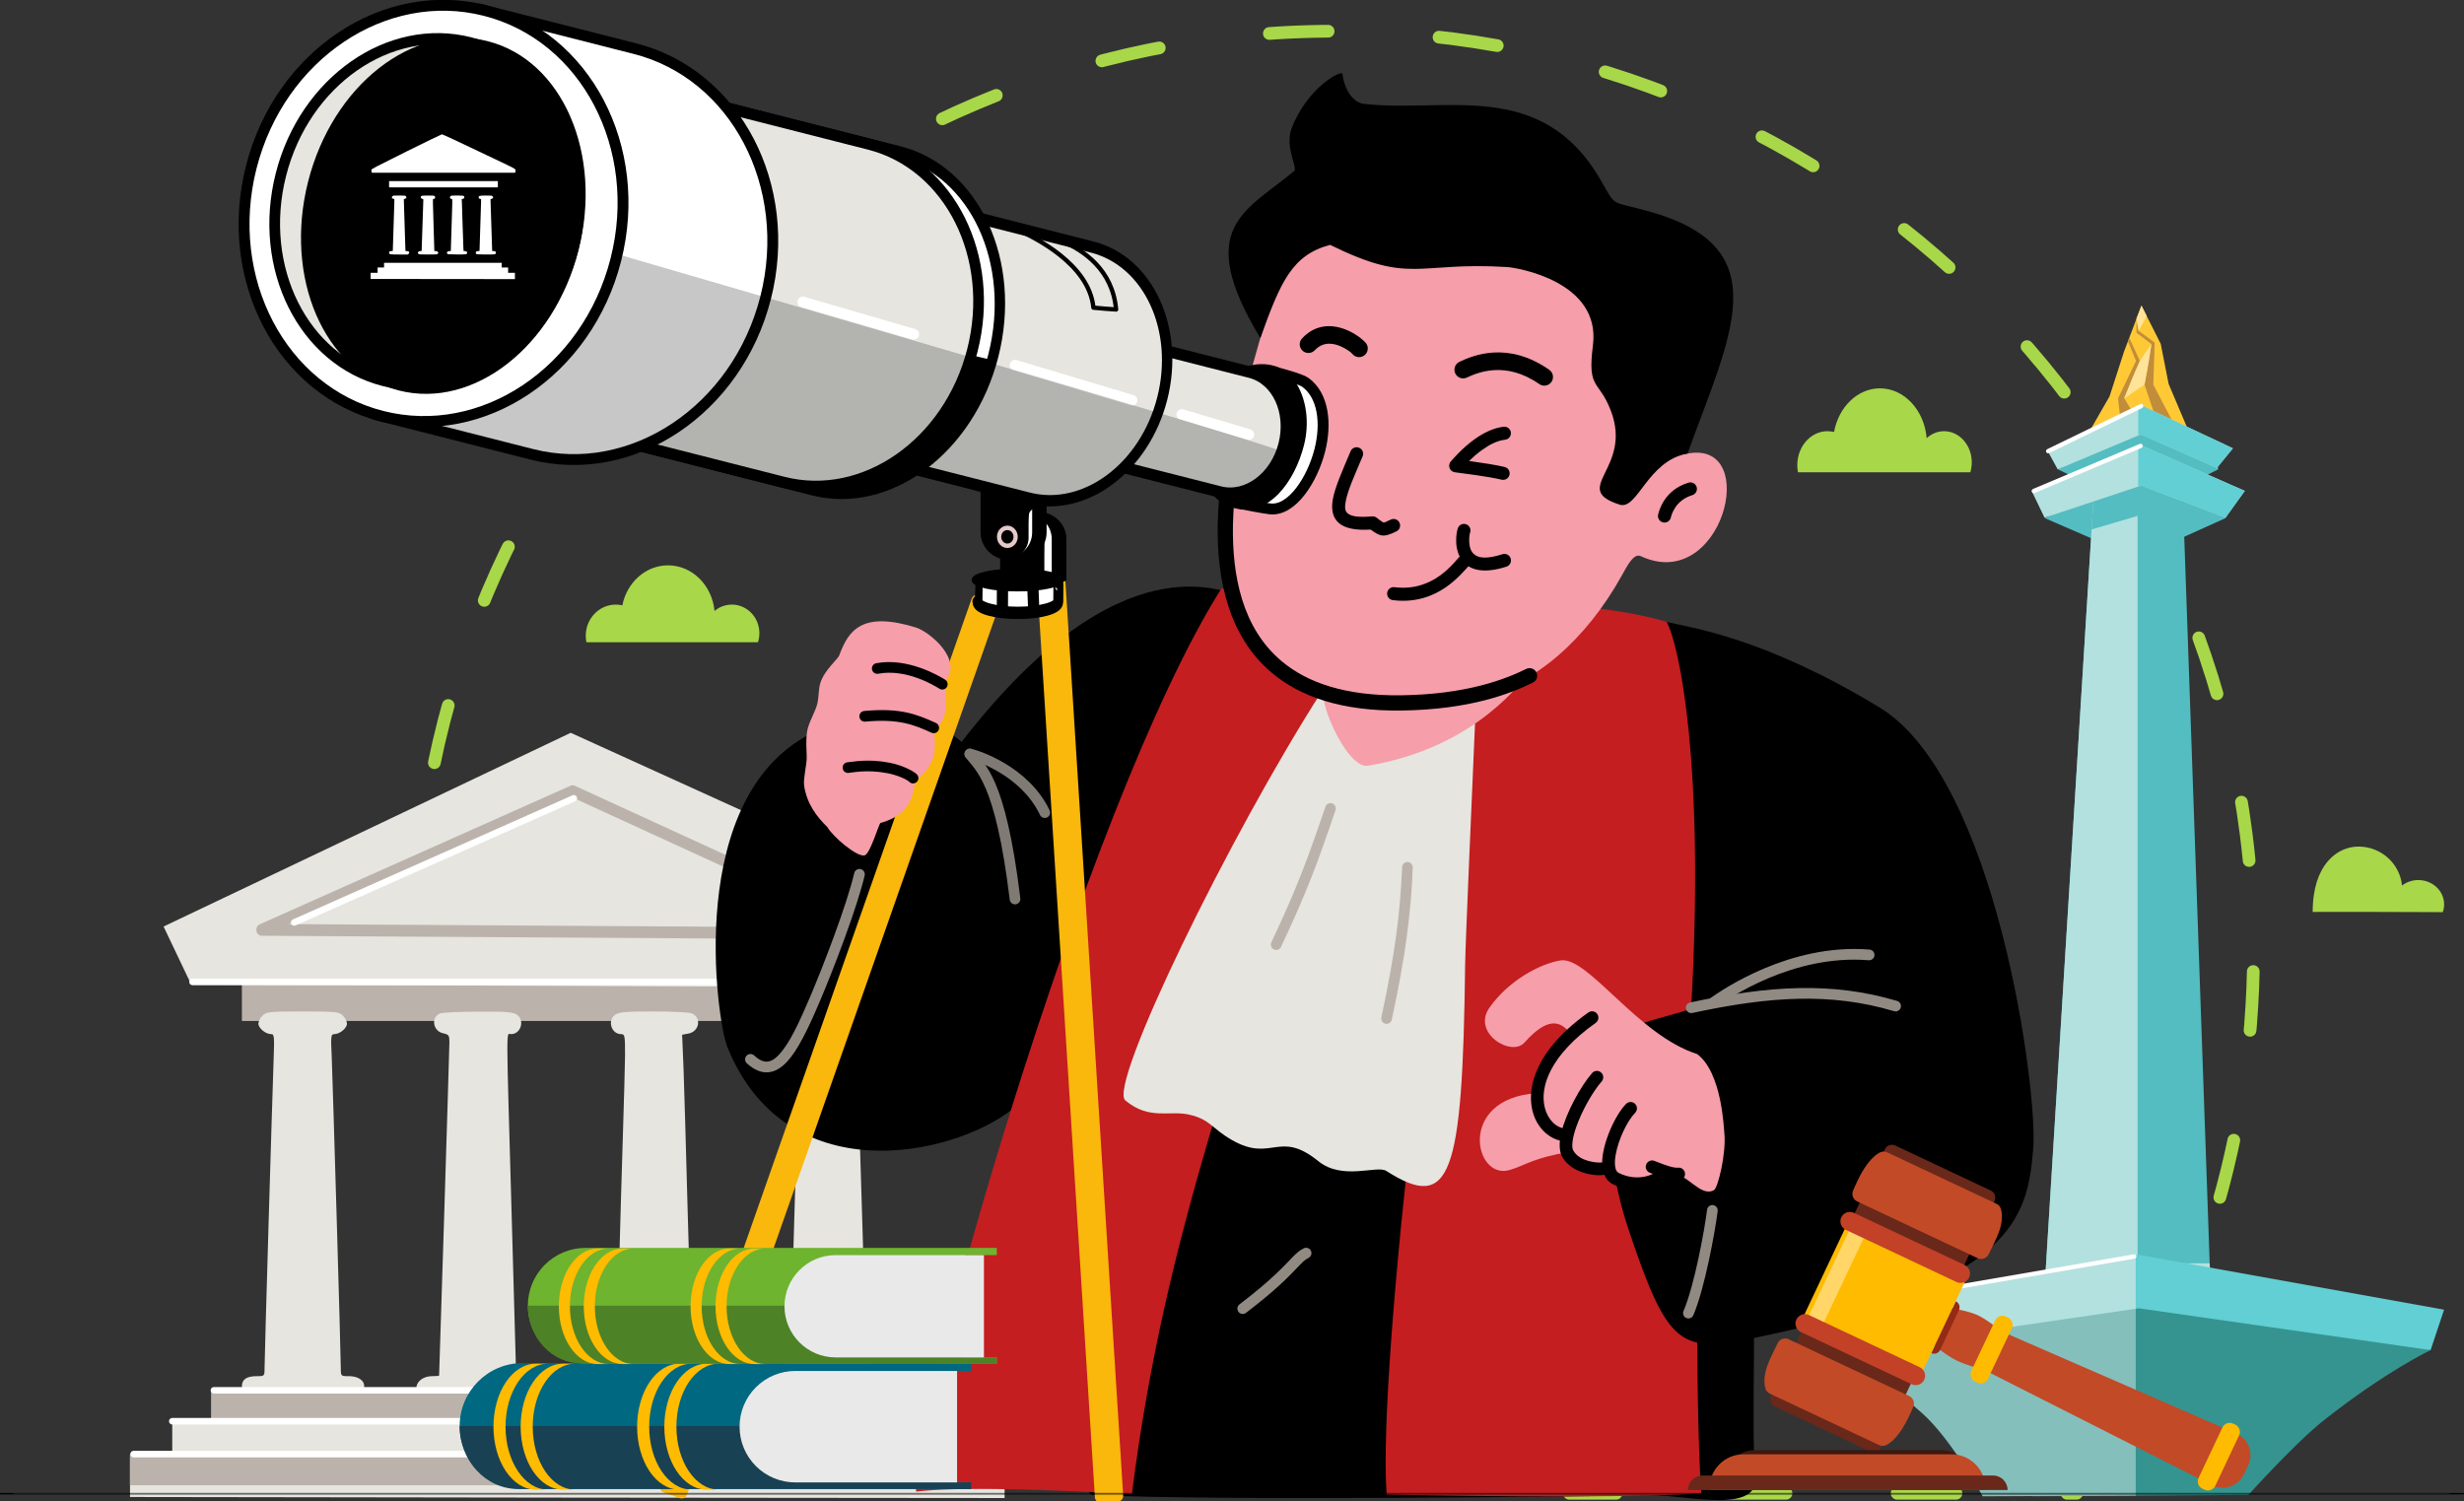
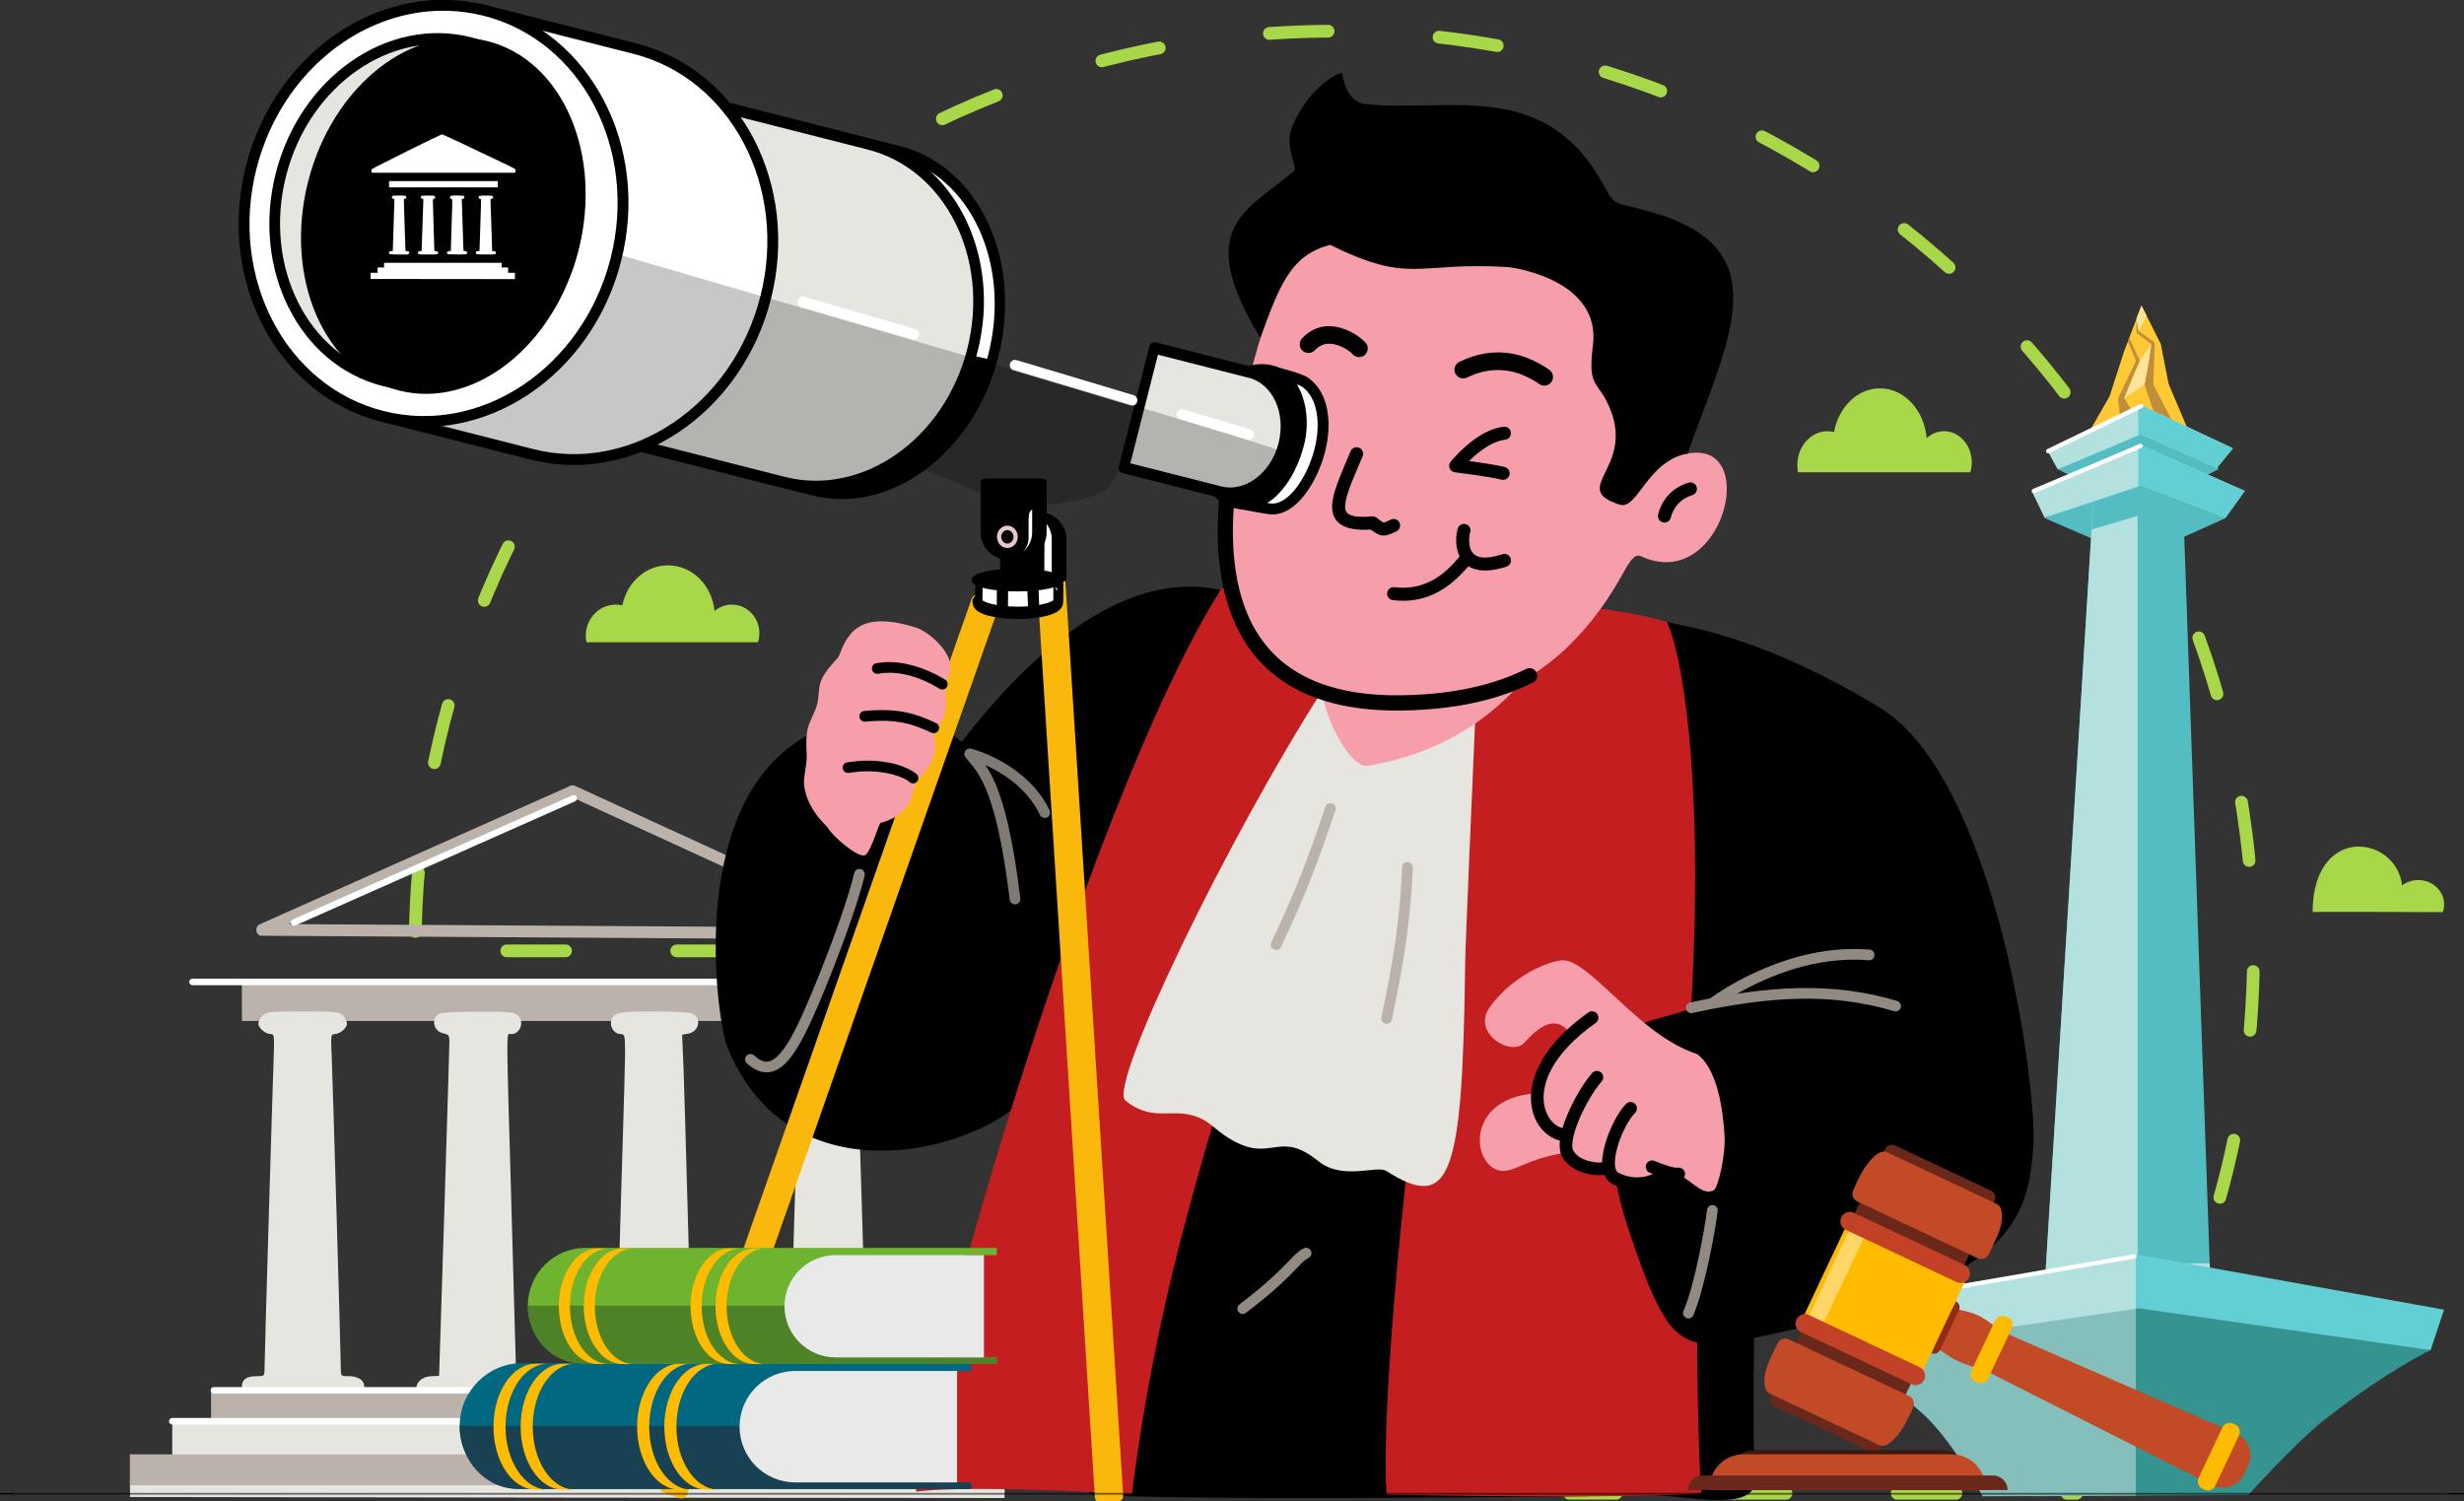
<svg xmlns="http://www.w3.org/2000/svg" width="100%" height="100%" viewBox="0 0 1372 836" version="1.1" xml:space="preserve" style="fill-rule:evenodd;clip-rule:evenodd;stroke-linecap:round;stroke-linejoin:round;stroke-miterlimit:0.203;">
  <rect x="0" y="0" width="1372" height="836" fill="#333333" stroke="none" />
  <g transform="matrix(1,0,0,1,-232.029,-899.007)">
    <g transform="matrix(1.575,0,0,1.357,0,214.556)">
      <g transform="matrix(-1.141,1.62263e-16,-1.39786e-16,-1.325,1754.38,2401.52)">
        <path d="M922.2,969.332L995.035,1137.32L1279.85,1137.32C1279.85,1294.62 1152.33,1422.14 995.035,1422.14C837.842,1422.14 710.221,1294.52 710.221,1137.32C710.221,1075.63 730.134,1017.13 765.039,969.332L922.2,969.332Z" style="fill:none;stroke:rgb(168,215,73);stroke-width:3.94px;stroke-dasharray:18.23,34.43,0,0,0,0;" />
      </g>
    </g>
    <g transform="matrix(1.575,0,0,1.357,0,214.556)">
      <g transform="matrix(0.512,0,0,0.594,1045.86,661.802)">
        <g transform="matrix(1.167,0,0,1,50.753,-15.668)">
          <path d="M-282.094,77.258L-337.468,108.588L-303.966,125.529L-282.531,135.991L-230.446,108.563L-234.654,94.265L-282.094,77.258Z" style="fill:rgb(84,189,193);" />
        </g>
        <g transform="matrix(1.036,0,0,1,15.549,-49.417)">
          <path d="M-282.094,77.258L-337.468,108.588L-303.966,125.529L-282.531,135.991L-230.446,108.563L-234.654,94.265L-282.094,77.258Z" style="fill:rgb(84,189,193);" />
        </g>
        <g transform="matrix(1.167,0,0,1.408,50.753,-276.229)">
          <path d="M-255.986,246.384L-239.408,638.566L-337.468,638.566L-308.151,246.384L-255.986,246.384Z" style="fill:rgb(84,189,193);" />
        </g>
        <g transform="matrix(1.167,0,0,1.408,50.753,-276.229)">
          <path d="M-239.863,627.814L-239.408,638.566L-337.468,638.566L-308.151,246.384L-282.531,246.384L-282.531,627.814L-239.863,627.814Z" style="fill:rgb(179,225,223);" />
        </g>
        <g transform="matrix(1,0,0,1.023,-2.27374e-13,-17.937)">
          <path d="M-76.645,670.205C-76.645,670.205 -107.324,684.336 -150.408,717.631C-170.285,732.992 -202.418,767.962 -202.418,767.962L-351.29,768.913C-351.29,768.913 -381.773,735.446 -401.987,717.942C-436.748,687.843 -483.827,671.348 -483.827,671.348L-282.531,623.427L-76.645,670.205Z" style="fill:rgb(53,148,144);" />
        </g>
        <g transform="matrix(1,0,0,1.023,-2.27374e-13,-17.937)">
          <path d="M-280.236,768.459L-385.918,768.913C-385.918,768.913 -407.506,730.311 -427.72,712.807C-462.481,682.708 -483.827,671.348 -483.827,671.348L-282.531,623.427L-280.236,638.566L-280.236,768.459Z" style="fill:rgb(132,191,188);" />
        </g>
        <g transform="matrix(1,0,0,1.023,-2.27374e-13,-17.937)">
          <path d="M-67.318,642.893L-76.645,670.205L-278.077,641.965L-483.827,671.348L-497.744,642.893L-278.436,605.783L-67.318,642.893Z" style="fill:rgb(97,207,211);" />
        </g>
        <g transform="matrix(1,0,0,1.023,-2.27374e-13,-17.937)">
          <path d="M-280.236,642.273L-483.827,671.348L-497.744,642.893L-280.236,606.088L-280.236,642.273Z" style="fill:rgb(179,225,223);" />
        </g>
        <g transform="matrix(1.241,0,0,1.241,-2075.05,-1378.67)">
          <path d="M1445.23,1595.63C1445.89,1595.51 1446.52,1595.95 1446.63,1596.61C1446.74,1597.27 1446.3,1597.9 1445.64,1598.01L1275.11,1627.39C1274.45,1627.5 1273.82,1627.06 1273.71,1626.4C1273.6,1625.74 1274.04,1625.12 1274.7,1625L1445.23,1595.63Z" style="fill:white;" />
        </g>
        <g transform="matrix(1.167,0,0,1,50.753,-15.668)">
          <path d="M-255.931,83.435L-254.91,118.46L-282.531,107.05L-309.747,116.419L-308.013,83.435L-255.931,83.435Z" style="fill:rgb(84,189,193);" />
        </g>
        <g transform="matrix(1.167,0,0,1,54.07,-14.988)">
          <path d="M-283.08,-38.893L-271.68,-12.509L-267.012,15.184L-254.91,48.551L-315.84,52.016L-301.96,23.813L-293.335,-7.35L-287.155,-26.318L-283.08,-38.893Z" style="fill:rgb(255,201,53);" />
        </g>
        <g transform="matrix(1.167,0,0,1,50.753,-15.668)">
          <path d="M-287.458,-15.978L-281.164,0L-290.414,25.739L-283.044,40.197L-292.544,41.949L-294.108,25.866L-283.458,0L-288.228,-13.615L-287.458,-15.978Z" style="fill:rgb(193,141,58);" />
        </g>
        <g transform="matrix(1.167,0,0,1,57.399,-33.027)">
          <path d="M-288.816,-11.959L-287.642,-3.437L-278.104,4.667L-278.916,33.723L-265.535,63.624L-275.035,65.376L-284.125,33.668L-280.046,5.707L-288.902,-2.129L-288.816,-11.959Z" style="fill:rgb(193,141,58);" />
        </g>
        <g transform="matrix(1.167,0,0,1,50.753,-15.668)">
          <g transform="matrix(0.293,0,0,0.856,-199.381,-460.54)">
            <path d="M-67.318,642.893L-106.111,664.493L-276.184,638.566L-471.676,664.522L-497.744,642.893L-278.436,605.783L-67.318,642.893Z" style="fill:rgb(179,225,223);" />
          </g>
          <g transform="matrix(0.293,0,0,0.856,-199.381,-460.54)">
            <path d="M-282.531,606.476L-278.436,605.783L-67.318,642.893L-106.111,664.493L-276.184,638.566L-282.531,639.409L-282.531,606.476Z" style="fill:rgb(97,207,211);" />
          </g>
        </g>
        <g transform="matrix(0.972,0,0,0.732,-4.249,-27.925)">
          <g transform="matrix(1.277,0,0,1.695,-1988.37,-2621.65)">
            <path d="M1336.94,1602.78C1337.56,1602.52 1338.27,1602.81 1338.53,1603.42C1338.79,1604.04 1338.5,1604.75 1337.88,1605.01L1278.52,1630.09C1277.91,1630.35 1277.2,1630.07 1276.94,1629.45C1276.68,1628.83 1276.96,1628.12 1277.58,1627.86L1336.94,1602.78Z" style="fill:white;" />
          </g>
          <g transform="matrix(0.293,0,0,0.856,-199.381,-460.54)">
            <path d="M-52.994,653.897L-91.787,675.497L-276.184,638.566L-477.82,677.094L-503.888,655.464L-278.436,605.783L-52.994,653.897Z" style="fill:rgb(179,225,223);" />
          </g>
          <g transform="matrix(0.293,0,0,0.856,-199.381,-460.54)">
            <path d="M-282.531,606.476L-278.436,605.783L-52.994,653.897L-91.787,675.497L-276.184,638.566L-282.531,639.409L-282.531,606.476Z" style="fill:rgb(97,207,211);" />
          </g>
        </g>
        <g transform="matrix(1.241,0,0,1.241,-1926.75,-1974.92)">
          <path d="M1329.22,1602.81C1329.82,1602.51 1330.55,1602.77 1330.84,1603.37C1331.13,1603.97 1330.88,1604.69 1330.28,1604.99L1278.58,1630.07C1277.98,1630.36 1277.25,1630.11 1276.96,1629.51C1276.67,1628.9 1276.92,1628.18 1277.52,1627.89L1329.22,1602.81Z" style="fill:white;" />
        </g>
        <g transform="matrix(1.167,0,0,1,50.753,-15.668)">
          <path d="M-290.414,25.739C-290.914,26.802 -289.404,24.879 -278.428,16.309C-275.952,2.162 -274.64,-9.097 -274.349,-11.652C-276.162,-8.375 -280.9,-0.674 -281.164,0C-285.692,11.574 -286.055,13.135 -290.414,25.739Z" style="fill:rgb(255,227,152);" />
        </g>
        <g transform="matrix(1.167,0,0,1,50.753,-15.668)">
          <path d="M-281.945,-20.796L-277.101,-30.956L-280.236,-38.212L-283.205,-29.318L-281.945,-20.796Z" style="fill:rgb(255,227,152);" />
        </g>
      </g>
    </g>
    <g transform="matrix(1.575,0,0,1.357,0,214.556)">
      <g transform="matrix(1.171,0,0,1.171,12.937,-192.592)">
        <g>
          <g transform="matrix(0.622,0,0,0.722,97.759,766.561)">
            <g transform="matrix(1,0,0,1,-0.25,28.189)">
              <rect x="145" y="210" width="320" height="20" style="fill:rgb(187,179,171);" />
            </g>
            <g transform="matrix(1.128,0,0,1.409,-39.613,-47.676)">
-               <path d="M304.923,117.813L129.73,184.546L141.626,204.518L305,205L469.338,205.623L481.473,182.036L304.923,117.813Z" style="fill:rgb(230,229,224);" />
-             </g>
+               </g>
            <g transform="matrix(0.9,0,0,1.003,30.846,28.477)">
              <path d="M304.923,117.813L137.18,184.925L472.418,186.752L304.923,117.813Z" style="fill:none;stroke:rgb(187,179,171);stroke-width:5.72px;stroke-linecap:butt;stroke-miterlimit:2;" />
            </g>
            <g transform="matrix(1,0,0,1,-1.25,17.577)">
              <path d="M156,238C154.9,239.1 154,240.9 154,241.9C154,244.1 157.5,247 160.2,247C161.7,247 161.8,248.2 161.4,259.2C160.8,275.5 157,403.3 157,408.7C157,413 157,413 153.4,413C148.3,413 146,414.5 146,418C146,423.7 147.7,424 175.8,424L201.1,424L203.5,421.6C207.6,417.5 204.6,413 197.8,413C194,413 194,413 194,409C194,402.4 190.1,270.4 189.6,258.2C189.1,248 189.2,247 190.8,247C193.5,247 197,244.1 197,241.9C197,240.9 196.1,239.1 195,238C193.2,236.2 191.7,236 175.5,236C159.3,236 157.8,236.2 156,238Z" style="fill:rgb(230,229,224);" />
            </g>
            <g transform="matrix(1,0,0,1,-2.533,17.577)">
              <path d="M243.4,237C238.9,238.8 240,245.6 245,246.6C247.7,247.2 248,247.6 248,250.9C248,254.1 243.1,412.1 243,412.7C243,412.9 241.5,413 239.7,413C232.9,413 229.4,419.1 234.2,422.4C236.1,423.8 240.5,424 262.2,424C286.7,424 288.1,423.9 290,422C291.1,420.9 292,419.3 292,418.5C292,415.7 288.2,413 284.2,413L280.4,413L278.2,334.2C275.5,239.4 275.5,247 277.9,247C282.7,247 284.7,240.3 280.8,237.6C279,236.3 275.4,236 262,236.1C252.9,236.1 244.5,236.5 243.4,237Z" style="fill:rgb(230,229,224);" />
            </g>
            <g transform="matrix(1,0,0,1,-3.28,17.577)">
              <path d="M329.2,237.6C325.3,240.3 327.3,247 332.1,247C333.9,247 334,247.8 334,257.2C333.9,262.9 333.5,279.6 333,294.5C332.5,309.3 331.6,342.1 330.9,367.2L329.6,413L325.8,413C323.3,413 321.3,413.7 320,415C317.6,417.4 317.5,418.9 319.4,421.6C320.7,423.4 322.4,423.5 346.7,423.8C374.9,424 377.2,423.7 377.8,418.8C378.2,415.6 374.9,413 370.4,413L367.2,413L366.6,402.7C366.3,397.1 365.3,367.3 364.5,336.5C363.7,305.7 362.7,273 362.4,263.9L361.7,247.3L364.9,246.7C370.2,245.6 371.2,238.8 366.3,236.9C365,236.4 356.6,236 347.7,236C334.6,236 331,236.3 329.2,237.6Z" style="fill:rgb(230,229,224);" />
            </g>
            <g transform="matrix(1,0,0,1,-5.116,17.665)">
              <path d="M416,237.3C411,239.8 413.4,247 419.1,247C420.7,247 420.8,248.2 420.4,258.2C419.8,272.7 416,403.1 416,408.7C416,413 416,413 412.4,413C407.4,413 405,414.5 405,417.8C405,423.6 404.7,423.5 433,423.8C462.2,424.2 464,423.8 464,418C464,414.5 461.7,413 456.6,413C453.1,413 453,412.9 453,409.3C453,403.2 449.1,273.3 448.5,259.7C448,248 448.1,247 449.8,247C452.5,247 456,244.1 456,241.9C456,240.9 455.1,239.1 454,238C452.2,236.2 450.7,236 435.3,236C423.8,236 417.7,236.4 416,237.3Z" style="fill:rgb(230,229,224);" />
            </g>
            <g transform="matrix(1,0,0,1,-2.059,9.734)">
              <path d="M132,428L132,443L113,443L113,460L92.5,460L92.5,479.5L304.8,479.8L517,480L517,460L497,460L497,443L478,443L478,428L132,428Z" style="fill:rgb(230,229,224);" />
            </g>
          </g>
          <g transform="matrix(0.635,0,0,0.737,0,-158.162)">
            <rect x="281.234" y="1683.26" width="338.951" height="14.694" style="fill:rgb(187,179,171);" />
          </g>
          <g transform="matrix(0.779,0,0,0.737,-65.093,-135.72)">
            <rect x="281.234" y="1683.26" width="338.951" height="14.694" style="fill:rgb(187,179,171);" />
          </g>
        </g>
        <g transform="matrix(0.635,0,0,0.737,0,-158.162)">
          <path d="M262.622,1699.51C261.765,1699.51 261.069,1698.81 261.069,1697.95C261.069,1697.1 261.765,1696.4 262.622,1696.4L638.798,1696.4C639.655,1696.4 640.35,1697.1 640.35,1697.95C640.35,1698.81 639.655,1699.51 638.798,1699.51L262.622,1699.51Z" style="fill:white;" />
        </g>
        <g transform="matrix(0.571,0,0,0.737,29.38,-168.994)">
          <path d="M262.622,1699.51C261.668,1699.51 260.894,1698.81 260.894,1697.95C260.894,1697.1 261.668,1696.4 262.622,1696.4L638.798,1696.4C639.751,1696.4 640.525,1697.1 640.525,1697.95C640.525,1698.81 639.751,1699.51 638.798,1699.51L262.622,1699.51Z" style="fill:white;" />
        </g>
        <g transform="matrix(0.612,0,0,0.737,12.151,-312.102)">
          <path d="M262.622,1699.51C261.733,1699.51 261.011,1698.81 261.011,1697.95C261.011,1697.1 261.733,1696.4 262.622,1696.4L638.798,1696.4C639.687,1696.4 640.408,1697.1 640.408,1697.95C640.408,1698.81 639.687,1699.51 638.798,1699.51L262.622,1699.51Z" style="fill:white;" />
        </g>
        <g transform="matrix(0.612,0,0,0.737,44.462,-334.457)">
          <path d="M260.629,1701.43C259.817,1701.78 258.865,1701.43 258.504,1700.64C258.143,1699.86 258.51,1698.94 259.322,1698.59L397.272,1639.56C398.084,1639.22 399.037,1639.57 399.397,1640.35C399.758,1641.13 399.391,1642.05 398.579,1642.4L260.629,1701.43Z" style="fill:white;" />
        </g>
        <g transform="matrix(0.7,0,0,0.737,-28.758,-146.638)">
-           <path d="M262.622,1699.51C261.844,1699.51 261.213,1698.81 261.213,1697.95C261.213,1697.1 261.844,1696.4 262.622,1696.4L638.798,1696.4C639.576,1696.4 640.207,1697.1 640.207,1697.95C640.207,1698.81 639.576,1699.51 638.798,1699.51L262.622,1699.51Z" style="fill:white;" />
-         </g>
+           </g>
      </g>
    </g>
    <g transform="matrix(1.575,0,0,1.357,0,214.556)">
      <g transform="matrix(1.028,0,0,0.737,-329.144,-158.162)">
        <path d="M886.309,1507.15C958.941,1489.52 1060.37,1499.8 1067.72,1518.49C1072.54,1530.73 1062.65,1570.91 1065.44,1587.43C1068.15,1603.5 1065.44,1701.37 1067.21,1719.52C1069.48,1742.79 1043.96,1731.36 1031.96,1731.61C1002.61,1732.21 884.305,1734.69 839.39,1731.41C829.679,1730.7 858.143,1586.25 863.86,1564.2C867.576,1549.87 868.958,1522.34 886.309,1507.15Z" />
      </g>
      <g transform="matrix(0.635,0,0,0.737,0,-158.162)">
        <path d="M917.91,1228.22C914.688,1231.69 857.24,1195.76 767.401,1312.05C764.515,1310.39 738.367,1281.89 686.211,1306.11C612.046,1340.54 631.343,1467.83 636.774,1481.45C669.136,1562.61 761.444,1543.22 795.539,1516.68C825.377,1493.45 865.747,1413.33 901.916,1346.3C941.576,1272.79 922.756,1235.77 917.91,1228.22Z" />
      </g>
      <g transform="matrix(0.635,0,0,0.737,0,-158.162)">
        <path d="M769.536,1320.52C768.584,1319.18 768.899,1317.32 770.238,1316.37C771.577,1315.42 773.437,1315.73 774.389,1317.07C780.011,1324.98 791.726,1330.42 800.073,1399.17C800.271,1400.8 799.108,1402.29 797.477,1402.49C795.846,1402.68 794.361,1401.52 794.163,1399.89C786.099,1333.47 774.967,1328.16 769.536,1320.52Z" style="fill:rgb(128,122,116);" />
      </g>
      <g transform="matrix(0.635,0,0,0.737,0,-158.162)">
        <path d="M707.594,1385.11C707.968,1383.51 709.571,1382.51 711.171,1382.88C712.771,1383.26 713.765,1384.86 713.391,1386.46C709.193,1404.38 696.127,1438.49 688.122,1457.27C681.86,1471.96 676.187,1483.57 670.38,1489.92C666.947,1493.67 663.371,1495.71 659.693,1496.01C655.984,1496.3 652.011,1494.87 647.8,1491.01C646.589,1489.89 646.508,1488.01 647.618,1486.8C648.729,1485.59 650.614,1485.51 651.825,1486.62C654.488,1489.06 656.873,1490.26 659.219,1490.07C661.596,1489.88 663.767,1488.32 665.986,1485.9C671.481,1479.89 676.72,1468.84 682.645,1454.93C690.54,1436.41 703.454,1402.78 707.594,1385.11Z" style="fill:rgb(145,138,131);" />
      </g>
      <g transform="matrix(0.635,0,0,0.737,0,-158.162)">
        <path d="M771.456,1321.73C769.837,1321.45 768.749,1319.91 769.029,1318.29C769.309,1316.67 770.85,1315.58 772.469,1315.86C776.316,1316.53 804.607,1325.48 816.385,1350.16C817.092,1351.64 816.463,1353.42 814.98,1354.13C813.497,1354.84 811.719,1354.21 811.011,1352.72C800.389,1330.46 774.925,1322.33 771.456,1321.73Z" style="fill:rgb(128,122,116);" />
      </g>
      <g transform="matrix(0.635,0,0,0.737,0,-158.162)">
        <path d="M957.846,1594.03C959.317,1593.3 961.105,1593.9 961.837,1595.37C962.568,1596.84 961.968,1598.63 960.497,1599.36C958.273,1600.46 956.722,1602.2 954.046,1605C949.496,1609.77 942.207,1617.39 925.684,1629.97C924.376,1630.96 922.507,1630.71 921.512,1629.4C920.517,1628.09 920.771,1626.22 922.078,1625.23C940.916,1610.89 947.474,1603.14 951.826,1598.73C953.988,1596.54 955.705,1595.09 957.846,1594.03Z" style="fill:rgb(145,138,131);" />
      </g>
      <g transform="matrix(0.635,0,0,0.737,0,-158.162)">
        <path d="M1054.54,1293.57C1034.57,1361.58 998.611,1657.62 1004,1731.15C1063.53,1732.37 1151.52,1732.92 1179.18,1730.31C1171.79,1623.69 1185.66,1254.56 1165.57,1247.11C1144.23,1239.21 1100.47,1233.8 1077.85,1236.43C1071.73,1237.14 1055.35,1291.78 1054.54,1293.57Z" style="fill:rgb(196,30,32);" />
      </g>
      <g transform="matrix(0.635,0,0,0.737,0,-158.162)">
        <path d="M1159.9,1245.22C1172.79,1248.49 1213.15,1253.3 1278.36,1292.83C1343.62,1332.39 1366.55,1506.45 1364.02,1538.08C1360.91,1576.92 1353.61,1613.74 1210.37,1643.58C1167.5,1652.51 1160.78,1649.81 1138.21,1582.09C1126.6,1547.26 1117.52,1478.55 1146.38,1468.75C1157.56,1464.95 1173.49,1461.54 1173.58,1460C1181.2,1324.3 1166.9,1257.9 1159.9,1245.22Z" />
      </g>
      <g>
        <g transform="matrix(0.635,0,0,0.737,0,-158.162)">
          <path d="M1176.86,1485.85C1143.56,1475.24 1116.1,1431.21 1100.73,1433.73C1089.31,1435.61 1071.82,1444.95 1061.22,1460.07C1051.35,1474.13 1073.43,1487.71 1080.79,1479.42C1096.04,1462.25 1102.3,1470.11 1106.37,1474.12C1106.37,1474.13 1095.95,1483.19 1092.19,1490.36C1088.22,1497.94 1088.11,1507.62 1087.52,1507.66C1043.01,1510.59 1052.72,1556.63 1072.72,1550.36C1082.51,1547.29 1084.82,1543.96 1106.08,1540.23C1112.08,1550.28 1121.56,1550.24 1127.12,1551.28C1131.71,1552.13 1129.6,1558.2 1140.87,1559.4C1150.56,1560.43 1151.18,1552.38 1162.54,1552.39C1171.83,1552.41 1178.58,1565.7 1186.23,1561.65C1188.5,1560.45 1193.24,1540.69 1192.01,1529.64C1191.72,1526.97 1190.59,1495.97 1176.86,1485.85Z" style="fill:rgb(246,158,170);" />
        </g>
        <g transform="matrix(0.635,0,0,0.737,0,-158.162)">
          <path d="M1116.33,1462.7C1117.92,1461.57 1120.13,1461.94 1121.26,1463.54C1122.39,1465.13 1122.02,1467.34 1120.42,1468.48C1095.22,1486.34 1089.11,1503.98 1092.07,1515.76C1093.77,1522.48 1098.5,1527.04 1103.81,1527.42C1105.76,1527.56 1107.23,1529.26 1107.09,1531.21C1106.95,1533.16 1105.26,1534.63 1103.31,1534.49C1097.24,1534.05 1091.43,1530.32 1087.86,1524.11C1080.5,1511.33 1082.5,1486.68 1116.33,1462.7Z" />
        </g>
        <g transform="matrix(0.635,0,0,0.737,0,-158.162)">
          <path d="M1123.9,1546.22C1125.53,1545.69 1127.35,1546.42 1128.14,1548.01C1129.02,1549.76 1128.31,1551.88 1126.56,1552.76C1126.07,1553 1123.9,1553.49 1120.88,1553.29C1115.23,1552.92 1106.04,1550.57 1101.79,1543.12C1100.06,1540.09 1099.89,1535.22 1101.26,1529.56C1103.95,1518.37 1112.18,1503.55 1118.4,1496.44C1119.69,1494.97 1121.92,1494.83 1123.39,1496.11C1124.87,1497.4 1125.01,1499.64 1123.73,1501.11C1118.86,1506.66 1112.67,1517.4 1109.45,1526.78C1108.43,1529.76 1107.7,1532.6 1107.46,1535.07C1107.29,1536.91 1107.3,1538.49 1107.94,1539.61C1109.77,1542.8 1113.06,1544.43 1116.13,1545.32C1119.43,1546.27 1122.56,1546.37 1123.88,1546.22C1123.88,1546.22 1123.89,1546.22 1123.9,1546.22Z" />
        </g>
        <g transform="matrix(0.635,0,0,0.737,0,-158.162)">
          <path d="M1150.84,1552.04C1148.96,1551.5 1147.87,1549.54 1148.41,1547.66C1148.94,1545.78 1150.9,1544.69 1152.79,1545.23C1153.72,1545.5 1157.25,1547.09 1160.91,1548.2C1162.82,1548.78 1164.76,1549.29 1166.19,1549.12C1168.13,1548.89 1169.89,1550.28 1170.12,1552.22C1170.35,1554.16 1168.96,1555.92 1167.02,1556.15C1164.82,1556.41 1161.79,1555.87 1158.85,1554.98C1155.24,1553.88 1151.76,1552.3 1150.84,1552.04Z" />
        </g>
        <g transform="matrix(0.635,0,0,0.737,0,-158.162)">
          <path d="M1137.31,1513.61C1138.68,1512.22 1140.92,1512.21 1142.32,1513.58C1143.71,1514.95 1143.72,1517.2 1142.35,1518.59C1137.96,1523.03 1132.92,1533.55 1131.48,1542.2C1131.04,1544.81 1130.92,1547.24 1131.37,1549.22C1131.65,1550.45 1132.13,1551.49 1133.15,1552C1143.24,1557.05 1152.39,1553.49 1155.58,1550.3C1156.96,1548.91 1159.21,1548.91 1160.59,1550.3C1161.97,1551.68 1161.97,1553.92 1160.59,1555.3C1156.22,1559.67 1143.78,1565.24 1129.98,1558.34C1125.95,1556.32 1123.94,1551.87 1124.01,1546.05C1124.15,1535.36 1131.32,1519.67 1137.31,1513.61Z" />
        </g>
      </g>
      <g transform="matrix(0.635,0,0,0.737,0,-158.162)">
        <path d="M946.77,1228.42C933.426,1226.89 923.326,1225.64 912.03,1226.62C835.587,1347.72 737.579,1696.44 742.071,1729.39C742.176,1730.16 755.026,1724.93 862.178,1730.89C880.81,1582.95 921.986,1487.27 969.433,1318.8C980.36,1280 1011.43,1235.87 946.77,1228.42Z" style="fill:rgb(196,30,32);" />
      </g>
      <g transform="matrix(0.635,0,0,0.737,-0.72,-150.73)">
        <path d="M969.448,1273.19C917.351,1354.45 849.819,1493.42 859.645,1501.59C873.173,1512.83 884.209,1506.9 895.43,1509.55C907.042,1512.28 907.713,1517.17 919.043,1523.66C941.34,1536.41 945.146,1517.62 967.08,1535.39C980.613,1546.36 999.719,1537.52 1004.93,1540.84C1040.74,1563.67 1047.43,1544.81 1048.85,1425.72C1048.98,1414.21 1053.02,1323.17 1054.35,1291.74C1054.69,1283.8 1044.06,1279.72 1010.55,1279.17C997.901,1278.96 980.386,1267.93 969.448,1273.19Z" style="fill:rgb(230,229,224);" />
      </g>
      <g transform="matrix(0.635,0,0,0.737,0,-158.162)">
        <path d="M1012.61,1381.79C1012.67,1380.14 1014.05,1378.86 1015.7,1378.93C1017.34,1378.99 1018.62,1380.37 1018.56,1382.02C1017.6,1406.85 1014.65,1430.67 1006.89,1466.69C1006.54,1468.3 1004.96,1469.32 1003.35,1468.97C1001.74,1468.63 1000.72,1467.04 1001.07,1465.43C1008.73,1429.85 1011.66,1406.32 1012.61,1381.79Z" style="fill:rgb(187,179,171);" />
      </g>
      <g transform="matrix(0.635,0,0,0.737,0,-158.162)">
        <path d="M969.909,1348.15C970.437,1346.6 972.129,1345.76 973.685,1346.29C975.24,1346.82 976.075,1348.51 975.547,1350.06C965.761,1378.89 959.725,1395.41 945.21,1426.19C944.509,1427.68 942.733,1428.32 941.247,1427.61C939.761,1426.91 939.124,1425.14 939.824,1423.65C954.22,1393.13 960.204,1376.74 969.909,1348.15Z" style="fill:rgb(187,179,171);" />
      </g>
      <g transform="matrix(0.635,0,0,0.737,0,-158.162)">
        <path d="M1082.39,1275.25C1080.41,1275.76 1055.3,1315.07 993.559,1325.34C981.603,1327.33 962.807,1284.43 969.851,1278.26C989.141,1261.36 1088.47,1231.93 1082.39,1275.25Z" style="fill:rgb(246,158,170);" />
      </g>
      <g>
        <g transform="matrix(0.635,0,0,0.737,0,-158.162)">
          <path d="M945.752,1051.71C943.74,1054.42 891.722,1198.05 924.328,1250.44C935.866,1268.97 964.332,1305.58 1054.24,1287.37C1086.4,1280.86 1115.41,1254.49 1134.77,1219.69C1138.19,1213.54 1141.63,1206.84 1145.49,1208.63C1190.77,1229.71 1212.54,1144.43 1172.08,1151.42C1164.58,1152.72 1162.16,1152.42 1153.58,1158.73C1149.37,1126.6 1200.34,1048.62 1085.75,1013.31C1048.15,1001.72 968.614,1004.48 945.752,1051.71Z" style="fill:rgb(246,158,170);" />
        </g>
        <g transform="matrix(0.635,0,0,0.737,0,-158.162)">
          <path d="M972.533,1035.31C1017.88,1057.64 1020.43,1044.56 1071.06,1047.66C1076.3,1047.98 1123.39,1055.54 1118.87,1091.17C1115.68,1116.31 1121.98,1109.99 1128.75,1127.43C1141.39,1160.02 1105.7,1170.92 1133.72,1179.95C1143.73,1183.17 1149.13,1155.55 1171.49,1151.52C1196.09,1084.03 1221.95,1036.76 1150.06,1016.67C1128.12,1010.54 1132.25,1014.97 1123.16,999.219C1090.14,942.036 1036.4,962.135 991.252,956.782C984.132,955.938 979.977,946.482 979.409,940.124C979.189,937.666 959.869,947.506 951.136,970.389C947.161,980.804 954.628,992.439 952.539,994.188C925.69,1016.66 896.331,1025.4 933.693,1087.21C944.958,1055.9 951.315,1040.97 972.533,1035.31Z" />
        </g>
        <g transform="matrix(0.635,0,0,0.737,0,-158.162)">
          <path d="M1172.06,1167.72C1173.98,1167.13 1176.01,1168.21 1176.6,1170.13C1177.18,1172.05 1176.1,1174.08 1174.18,1174.67C1164.56,1177.6 1162.56,1185.8 1162.24,1187.15C1161.77,1189.1 1159.81,1190.3 1157.86,1189.83C1155.91,1189.36 1154.71,1187.4 1155.17,1185.45C1155.63,1183.54 1158.42,1171.87 1172.06,1167.72Z" />
        </g>
        <g transform="matrix(0.635,0,0,0.737,0,-158.162)">
          <path d="M1048.65,1109.21C1046.22,1110.34 1043.34,1109.29 1042.21,1106.87C1041.08,1104.45 1042.12,1101.56 1044.55,1100.43C1052.22,1096.85 1071.35,1088.71 1094.56,1104.89C1096.75,1106.42 1097.29,1109.45 1095.76,1111.64C1094.23,1113.83 1091.21,1114.37 1089.02,1112.84C1070.28,1099.78 1054.84,1106.32 1048.65,1109.21Z" />
        </g>
        <g transform="matrix(0.635,0,0,0.737,0,-158.162)">
          <path d="M964.002,1094C962.173,1095.94 959.104,1096.04 957.154,1094.21C955.204,1092.38 955.106,1089.32 956.935,1087.37C965.5,1078.23 975.916,1079.84 983.358,1083.41C988.256,1085.75 991.73,1088.98 992.552,1090.09C994.149,1092.23 993.705,1095.27 991.56,1096.87C989.415,1098.46 986.378,1098.02 984.78,1095.88C984.294,1095.22 982.075,1093.54 979.173,1092.15C974.916,1090.11 968.902,1088.77 964.002,1094Z" />
        </g>
        <g transform="matrix(0.635,0,0,0.737,0,-158.162)">
          <path d="M1007.46,1233.12C1005.47,1232.88 1004.06,1231.06 1004.31,1229.07C1004.55,1227.08 1006.37,1225.66 1008.36,1225.91C1030.36,1228.66 1041.52,1211.94 1045.32,1208.14C1046.74,1206.72 1049.04,1206.72 1050.46,1208.14C1051.88,1209.56 1051.88,1211.86 1050.46,1213.28C1046.07,1217.66 1032.86,1236.3 1007.46,1233.12Z" />
        </g>
        <g transform="matrix(0.635,0,0,0.737,0,-158.162)">
          <path d="M1043.68,1192.96C1044.43,1191.1 1046.55,1190.19 1048.41,1190.94C1050.27,1191.69 1051.18,1193.8 1050.43,1195.66C1050.23,1196.16 1049.9,1198.12 1049.98,1200.43C1050.06,1202.65 1050.49,1205.26 1052.21,1207.11C1054.74,1209.82 1059.59,1210.42 1068.49,1207.56C1070.4,1206.95 1072.45,1208 1073.06,1209.91C1073.67,1211.82 1072.62,1213.87 1070.71,1214.48C1057.62,1218.69 1050.6,1216.05 1046.89,1212.06C1043.92,1208.87 1042.85,1204.5 1042.72,1200.67C1042.59,1196.93 1043.36,1193.77 1043.68,1192.96Z" />
        </g>
        <g transform="matrix(0.635,0,0,0.737,0,-158.162)">
          <path d="M1069.16,1136.58C1071.15,1136.35 1072.95,1137.79 1073.18,1139.78C1073.4,1141.78 1071.97,1143.58 1069.97,1143.8C1065.37,1144.32 1060.88,1146.79 1057.02,1149.58C1054.27,1151.57 1051.84,1153.74 1049.89,1155.65C1056.27,1156.53 1065.25,1157.87 1069.74,1159C1071.69,1159.48 1072.87,1161.46 1072.39,1163.4C1071.9,1165.35 1069.93,1166.53 1067.98,1166.05C1061.25,1164.36 1044.09,1162.2 1042,1161.93C1040.68,1161.77 1039.56,1160.89 1039.07,1159.65C1038.59,1158.41 1038.82,1157 1039.68,1155.99C1040.75,1154.73 1045.87,1148.67 1052.76,1143.69C1057.62,1140.17 1063.35,1137.23 1069.16,1136.58Z" />
        </g>
        <g transform="matrix(0.635,0,0,0.737,0,-158.162)">
          <path d="M983.943,1150.21C984.722,1148.37 986.855,1147.5 988.703,1148.28C990.551,1149.06 991.419,1151.19 990.639,1153.04C986.254,1163.44 982.264,1172.05 981.175,1178.41C980.694,1181.21 980.632,1183.43 982.297,1184.8C984.62,1186.71 988.955,1187.06 995.942,1186.5C996.836,1186.43 997.725,1186.69 998.437,1187.23C999.666,1188.17 1000.6,1188.9 1001.41,1189.42C1001.76,1189.65 1002.02,1189.85 1002.33,1189.9C1002.68,1189.96 1003.03,1189.77 1003.52,1189.58C1004.28,1189.28 1005.16,1188.86 1006.25,1188.31C1008.05,1187.41 1010.23,1188.14 1011.13,1189.94C1012.02,1191.73 1011.3,1193.91 1009.5,1194.81C1005.44,1196.84 1003.21,1197.39 1001.21,1197.08C999.522,1196.82 997.834,1195.84 995.131,1193.84C986.238,1194.38 980.762,1192.94 977.688,1190.42C974.165,1187.53 972.995,1183.12 974.012,1177.18C975.167,1170.43 979.289,1161.25 983.943,1150.21Z" />
        </g>
      </g>
      <g transform="matrix(0.635,0,0,0.737,0,-158.162)">
        <path d="M925.634,1106C926.337,1103.77 928.719,1102.52 930.951,1103.23C933.183,1103.93 934.424,1106.31 933.721,1108.54C928.304,1125.75 919.088,1158.34 918.45,1191.14C917.892,1219.8 923.785,1248.73 945.398,1266.99C959.841,1279.19 981.216,1286.51 1012.01,1286.11C1048.69,1285.63 1070.18,1277.11 1081.72,1271.42C1083.82,1270.39 1086.36,1271.26 1087.39,1273.35C1088.43,1275.45 1087.56,1278 1085.46,1279.03C1073.32,1285.01 1050.73,1294.09 1012.12,1294.59C978.696,1295.02 955.603,1286.71 939.926,1273.46C916.361,1253.55 909.364,1222.22 909.973,1190.98C910.629,1157.23 920.061,1123.7 925.634,1106Z" />
      </g>
      <g>
        <g transform="matrix(0.599,0.244,-0.216,0.714,334.935,-301.798)">
          <rect x="707.751" y="1232.39" width="9.598" height="509.506" style="fill:rgb(250,183,12);stroke:rgb(250,183,12);stroke-width:6.17px;stroke-miterlimit:1.5;" />
        </g>
        <g transform="matrix(0.634,-0.046,0.041,0.753,16.228,-160.45)">
          <rect x="707.751" y="1232.39" width="9.598" height="509.506" style="fill:rgb(250,183,12);stroke:rgb(250,183,12);stroke-width:6.18px;stroke-miterlimit:1.5;" />
        </g>
        <g>
          <g transform="matrix(0.087,1.23926e-17,9.20762e-18,-0.087,556.548,784.366)">
            <g transform="matrix(3.35,0,0,1.204,1433.36,-113.379)">
              <path d="M-547.295,495.636L-547.295,655.203C-547.295,681.969 -550.591,707.638 -556.458,726.564C-562.325,745.491 -570.282,756.123 -578.579,756.123C-578.58,756.123 -578.58,756.123 -578.581,756.123C-586.878,756.123 -594.835,745.491 -600.702,726.564C-606.569,707.638 -609.865,681.969 -609.865,655.203C-609.865,581.947 -609.865,495.636 -609.865,495.636L-547.295,495.636Z" style="fill:white;stroke:black;stroke-width:17.79px;stroke-miterlimit:1.5;" />
            </g>
            <g transform="matrix(2.672,0,0,1.204,1019.5,-113.379)">
              <path d="M-553.667,496.721L-553.667,590.715C-553.667,590.715 -553.467,638.506 -553.281,682.646C-553.2,701.969 -556.122,720.575 -561.397,734.332C-566.672,748.089 -573.864,755.858 -581.376,755.913C-581.378,755.913 -581.381,755.913 -581.383,755.913C-588.93,755.969 -596.174,748.296 -601.518,734.589C-606.862,720.882 -609.865,702.267 -609.865,682.854C-609.865,605.809 -609.865,495.636 -609.865,495.636L-553.667,496.721Z" />
            </g>
            <g transform="matrix(0.958,0,0,1,-32.123,-9.73)">
              <ellipse cx="-519.925" cy="719.748" rx="35.06" ry="36.376" style="stroke:rgb(229,202,202);stroke-width:19.37px;stroke-miterlimit:1.5;" />
            </g>
          </g>
          <g transform="matrix(0.61,0,0,0.876,20.367,-319.05)">
            <path d="M798.042,1210.54C807.213,1210.54 816.411,1211.4 821.459,1212.72C821.608,1212.76 821.449,1221.08 821.449,1221.91C821.449,1224.76 810.956,1227.08 798.031,1227.08C785.106,1227.08 774.613,1224.76 774.613,1221.91C774.613,1220.87 774.705,1212.74 774.756,1212.72C778.938,1211.04 789.83,1210.54 798.042,1210.54Z" style="fill:white;stroke:black;stroke-width:5.78px;stroke-miterlimit:1.5;" />
          </g>
          <g transform="matrix(0.635,0,0,0.737,0,-158.162)">
            <path d="M790.127,1226.36L790.072,1237.92" style="fill:none;stroke:black;stroke-width:6.25px;stroke-miterlimit:1.5;" />
          </g>
          <g transform="matrix(0.635,0,0,0.737,0,-158.162)">
            <path d="M807.061,1226.36C807.264,1232.24 807.253,1232.38 807.527,1238.43" style="stroke:black;stroke-width:6.25px;stroke-miterlimit:1.5;" />
          </g>
          <g transform="matrix(0.658,0,0,0.737,-18.096,-158.162)">
            <ellipse cx="798.031" cy="1221.91" rx="23.418" ry="5.166" style="stroke:black;stroke-width:2.38px;stroke-miterlimit:1.5;" />
          </g>
          <g transform="matrix(0.087,0,0,0.101,549.586,652.954)">
            <g transform="matrix(3.35,0,0,1.204,1433.36,-113.379)">
              <path d="M-547.295,495.636L-547.295,669.083C-547.295,692.168 -550.591,714.307 -556.458,730.63C-562.325,746.953 -570.282,756.123 -578.579,756.123C-578.58,756.123 -578.58,756.123 -578.581,756.123C-586.878,756.123 -594.835,746.953 -600.702,730.63C-606.569,714.307 -609.865,692.168 -609.865,669.083C-609.865,593.35 -609.865,495.636 -609.865,495.636L-547.295,495.636Z" style="fill:white;stroke:black;stroke-width:17.52px;stroke-miterlimit:1.5;" />
            </g>
            <g transform="matrix(2.672,0,0,1.204,1019.5,-113.379)">
              <path d="M-531.402,495.636L-531.402,589.63C-531.402,589.63 -535.937,586.15 -540.974,590.663C-544.808,594.099 -546.839,602.356 -547.079,606.915C-547.764,619.943 -547.832,655.795 -547.722,689.089C-548.115,726.317 -561.83,756.042 -578.613,756.042C-578.615,756.123 -578.616,756.123 -578.618,756.123C-586.905,756.123 -594.853,748.819 -600.713,735.818C-606.573,722.816 -609.865,705.183 -609.865,686.796C-609.865,609.629 -609.865,495.636 -609.865,495.636L-531.402,495.636Z" />
            </g>
            <g transform="matrix(0.958,0,0,1,-32.123,-9.73)">
              <ellipse cx="-519.925" cy="719.748" rx="35.06" ry="36.376" style="stroke:rgb(229,202,202);stroke-width:18.02px;stroke-miterlimit:1.5;" />
            </g>
          </g>
        </g>
      </g>
      <g>
        <g transform="matrix(0.635,0,0,0.737,0,-158.162)">
          <path d="M692.64,1359.5C686.788,1353.75 681.203,1346.68 679.682,1336.3C679.133,1332.56 681.194,1324.6 681.135,1320.63C681.048,1314.82 680.532,1311.8 681.394,1306.04C682.069,1301.54 686.185,1294.79 687.071,1290.61C688.012,1286.16 687.612,1282.94 688.722,1279.27C690.881,1272.12 698.456,1266.07 699.267,1263.85C704.475,1249.59 712.224,1239.21 741.982,1248.37C749.325,1250.63 768.829,1266.44 758.048,1278.49C756.6,1280.11 763.217,1297.94 751.973,1305.56C752.889,1315.63 753.882,1323.54 742.132,1333.6C739.676,1335.7 743.116,1351.43 722.223,1357.19C721.344,1357.44 716.543,1374.29 713.429,1375.22C709.252,1376.45 695.529,1364.7 692.64,1359.5Z" style="fill:rgb(246,158,170);" />
        </g>
        <g transform="matrix(0.635,0,0,0.737,0,-158.162)">
          <path d="M720.959,1274.1C719.345,1274.41 717.787,1273.34 717.482,1271.73C717.178,1270.12 718.241,1268.56 719.856,1268.25C737.611,1264.9 755.302,1275.61 758.192,1277.4C759.589,1278.26 760.021,1280.1 759.157,1281.5C758.292,1282.89 756.456,1283.33 755.059,1282.46C752.485,1280.87 736.776,1271.12 720.959,1274.1Z" />
        </g>
        <g transform="matrix(0.635,0,0,0.737,0,-158.162)">
          <path d="M713.703,1300.77C712.067,1300.92 710.616,1299.71 710.464,1298.08C710.313,1296.44 711.518,1294.99 713.154,1294.84C733.202,1292.98 742.406,1296.65 753.088,1301.52C754.583,1302.2 755.243,1303.97 754.562,1305.47C753.88,1306.96 752.113,1307.62 750.618,1306.94C740.745,1302.44 732.235,1299.05 713.703,1300.77Z" />
        </g>
        <g transform="matrix(0.635,0,0,0.737,0,-158.162)">
          <path d="M704.231,1329.34C702.59,1329.41 701.201,1328.13 701.132,1326.49C701.064,1324.85 702.341,1323.46 703.982,1323.39C706.169,1323.3 714.747,1321.23 727.307,1323.66C734.74,1325.1 740.898,1328.53 742.457,1330.1C743.612,1331.27 743.602,1333.16 742.433,1334.31C741.265,1335.47 739.378,1335.46 738.223,1334.29C736.996,1333.05 732.028,1330.64 726.176,1329.5C714.36,1327.22 706.288,1329.25 704.231,1329.34Z" />
        </g>
      </g>
      <g transform="matrix(0.635,0,0,0.737,0,-158.162)">
        <path d="M1174.2,1462.98C1172.59,1463.32 1171.01,1462.3 1170.66,1460.69C1170.32,1459.08 1171.34,1457.5 1172.95,1457.15C1216.93,1447.73 1251.69,1445.46 1288.22,1456.28C1289.8,1456.74 1290.69,1458.4 1290.23,1459.98C1289.76,1461.55 1288.1,1462.45 1286.53,1461.99C1250.93,1451.44 1217.05,1453.79 1174.2,1462.98Z" style="fill:rgb(145,138,131);" />
      </g>
      <g transform="matrix(0.635,0,0,0.737,0,-158.162)">
        <path d="M1187.93,1459.4C1186.59,1460.34 1184.73,1460.01 1183.79,1458.66C1182.85,1457.31 1183.18,1455.46 1184.53,1454.52C1190.6,1450.3 1228.38,1424.06 1272.88,1427.69C1274.52,1427.83 1275.74,1429.27 1275.61,1430.9C1275.47,1432.54 1274.04,1433.76 1272.4,1433.63C1229.84,1430.15 1193.73,1455.37 1187.93,1459.4Z" style="fill:rgb(145,138,131);" />
      </g>
      <g transform="matrix(0.635,0,0,0.737,0,-158.162)">
        <path d="M1182.41,1572.54C1182.62,1570.91 1184.11,1569.75 1185.74,1569.96C1187.37,1570.16 1188.52,1571.65 1188.32,1573.28C1186.85,1585 1181.05,1616.55 1174.77,1631.26C1174.12,1632.77 1172.37,1633.47 1170.86,1632.83C1169.35,1632.18 1168.65,1630.43 1169.3,1628.92C1175.4,1614.62 1180.99,1583.94 1182.41,1572.54Z" style="fill:rgb(145,138,131);" />
      </g>
    </g>
    <g transform="matrix(1.575,0,0,1.357,0,214.556)">
      <g transform="matrix(0.602,0,0,-0.021,7.9,1153.82)">
        <rect x="234.864" y="1728.98" width="1440" height="18.69" style="fill:none;stroke:black;stroke-width:9.32px;stroke-miterlimit:1.5;" />
      </g>
    </g>
    <g transform="matrix(1.575,0,0,1.357,0,214.556)">
      <g transform="matrix(0.908,0.268,-0.199,0.908,131.964,94.697)">
        <g transform="matrix(0.354,-2.38832e-18,9.81602e-18,0.354,467.704,306.912)">
          <g transform="matrix(0.547,9.32301e-18,6.83675e-17,0.632,199.142,-192.368)">
            <path d="M359.01,1162.75C359.01,1162.75 280.585,1166.14 280.484,1025.3C280.389,892.548 369.432,897.029 369.432,897.029C380.142,896.557 420.985,897.403 431.106,901.424C471.408,917.434 491.142,968.766 491.142,1023.63C491.142,1081.61 468.359,1152.18 425.692,1158.48C414.996,1160.06 373.36,1162.89 359.01,1162.75Z" style="fill:white;stroke:black;stroke-width:21.26px;stroke-miterlimit:1.5;" />
          </g>
          <g transform="matrix(0.46,6.52216e-17,-1.27756e-17,0.632,218.759,-193.134)">
            <path d="M374.593,1163.58C374.593,1163.58 280.585,1166.14 280.484,1025.3C280.389,892.548 387.164,897.981 387.164,897.981C423.798,896.368 459.283,923.435 477.927,962.778C486.436,980.736 491.436,1001.25 491.436,1022.76C491.436,1091.41 455.914,1170.22 374.593,1163.58Z" style="stroke:black;stroke-width:23.03px;stroke-miterlimit:1.5;" />
          </g>
          <g transform="matrix(0.478,0,0,0.614,194.764,-172.771)">
            <path d="M377.858,1152.43L157.331,1152.43L157.331,903.67L377.858,903.67C439.543,903.67 489.624,959.402 489.624,1028.05C489.624,1096.7 439.543,1152.43 377.858,1152.43Z" style="fill:rgb(230,229,224);stroke:black;stroke-width:23.02px;stroke-miterlimit:1.5;" />
          </g>
        </g>
        <g transform="matrix(0.355,0,0,0.456,397.053,-5.995)">
-           <path d="M377.858,1152.43L157.331,1152.43L157.331,903.67L377.858,903.67C439.543,903.67 489.624,959.402 489.624,1028.05C489.624,1096.7 439.543,1152.43 377.858,1152.43Z" style="fill:rgb(230,229,224);stroke:black;stroke-width:10.96px;stroke-miterlimit:1.5;" />
-         </g>
+           </g>
        <g transform="matrix(1,0,0,1,57.921,4.411)">
          <g transform="matrix(0.478,0,0,0.614,213.144,-172.771)">
            <path d="M377.858,1152.43L157.331,1152.43L157.331,903.67L377.858,903.67C439.543,903.67 489.624,959.402 489.624,1028.05C489.624,1096.7 439.543,1152.43 377.858,1152.43Z" style="fill:white;stroke:black;stroke-width:8.14px;stroke-miterlimit:1.5;" />
          </g>
          <g transform="matrix(0.657,-0.194,0.167,0.762,-251.843,-225.974)">
            <path d="M783.821,1100.34C724.624,1087.02 718.777,1080.01 717.311,1085.34C715.311,1092.61 686.189,1115.5 680.616,1150.81C679.203,1159.76 678.22,1170.8 689.943,1174.17C702.528,1177.8 726.147,1170.34 736.895,1163.6C779.105,1137.16 780.321,1114.49 782.212,1107.9C782.332,1107.49 782.981,1101.02 783.821,1100.34Z" />
          </g>
          <g transform="matrix(0.509,0,-5.43477e-19,0.614,189.818,-172.771)">
            <path d="M377.858,1152.43L157.331,1152.43L157.331,903.67L377.858,903.67C439.543,903.67 489.624,959.402 489.624,1028.05C489.624,1096.7 439.543,1152.43 377.858,1152.43Z" style="fill:rgb(230,229,224);stroke:black;stroke-width:7.9px;stroke-miterlimit:1.5;" />
          </g>
        </g>
        <g transform="matrix(0.661,-0.175,0.151,0.767,-155.545,-174.266)">
          <path d="M662.1,981.845C660.512,981.425 659.563,979.794 659.983,978.206C660.404,976.618 662.034,975.669 663.623,976.09L725.814,992.543C727.402,992.963 728.351,994.593 727.93,996.182C727.51,997.77 725.879,998.719 724.291,998.298L662.1,981.845Z" style="fill:white;" />
        </g>
        <g transform="matrix(0.403,-0.182,0.077,0.765,237.017,-160.794)">
          <path d="M662.1,981.845C659.469,981.149 657.675,979.295 658.095,977.707C658.515,976.118 660.992,975.394 663.623,976.09L725.814,992.543C728.444,993.238 730.239,995.093 729.818,996.681C729.398,998.27 726.921,998.994 724.291,998.298L662.1,981.845Z" style="fill:white;" />
        </g>
        <g transform="matrix(-0.684,-0.235,-0.211,0.751,1219.94,-112.617)">
          <path d="M663.623,976.09C662.119,975.692 660.556,976.658 660.136,978.247C659.716,979.835 660.596,981.447 662.1,981.845L724.291,998.298C725.795,998.696 727.357,997.73 727.777,996.141C728.198,994.553 727.318,992.94 725.814,992.543L663.623,976.09Z" style="fill:white;" />
        </g>
        <g transform="matrix(0.635,0,0,0.737,105.54,-294.796)">
          <path d="M377.858,1152.43L282.353,1152.43L282.353,903.67L377.858,903.67C439.543,903.67 489.624,959.402 489.624,1028.05C489.624,1096.7 439.543,1152.43 377.858,1152.43Z" style="fill:white;stroke:black;stroke-width:6.46px;stroke-miterlimit:1.5;" />
        </g>
        <g transform="matrix(0.635,0,0,0.737,-15.393,-294.796)">
          <ellipse cx="476.471" cy="1028.05" rx="111.766" ry="124.38" style="fill:white;stroke:black;stroke-width:6.46px;stroke-miterlimit:1.5;" />
        </g>
        <g transform="matrix(0.509,0,0,0.614,42.099,-168.36)">
          <ellipse cx="476.471" cy="1028.05" rx="111.766" ry="124.38" style="fill:rgb(230,229,224);stroke:black;stroke-width:7.9px;stroke-miterlimit:1.5;" />
        </g>
        <g transform="matrix(0.454,2.46003e-17,3.22286e-17,0.614,74.645,-168.36)">
          <ellipse cx="476.471" cy="1028.05" rx="111.766" ry="124.38" style="stroke:black;stroke-width:8.33px;stroke-miterlimit:1.5;" />
        </g>
      </g>
    </g>
    <g transform="matrix(1.575,0,0,1.357,0,214.556)">
      <g transform="matrix(0.635,0,0,0.737,0,-158.162)">
        <path d="M575.263,1040.36C744.251,1089.54 954.81,1150.77 952.628,1153.08C936.273,1170.4 931.721,1175.72 917.91,1174.64C896.15,1172.93 868.817,1155.17 857.56,1159.82C849.963,1162.96 854.856,1171.36 837.531,1176.11C779.283,1192.08 749.457,1148.41 728.645,1161.74C698.809,1180.85 696.356,1176.79 662.323,1166.69C638.944,1159.75 615.096,1153.63 610.969,1152.57C601.725,1150.19 597.563,1143.92 588.848,1147.25C583.014,1149.49 544.971,1153.49 536.883,1152.91C504.426,1150.59 481.273,1142.31 465.854,1137.83C521.026,1123.25 558.281,1106.45 575.263,1040.36Z" style="fill-opacity:0.22;" />
      </g>
    </g>
    <g transform="matrix(1.575,0,0,1.357,0,214.556)">
      <g transform="matrix(0.635,0,0,0.737,0,-158.162)">
-         <path d="M798.488,1026.88C808.17,1031.28 838.344,1046 840.765,1070.28C846.501,1070.83 847.933,1070.91 853.383,1071.29C851.49,1049.26 835.261,1038.15 822.859,1033.1" style="fill:none;stroke:black;stroke-width:2.42px;stroke-miterlimit:1.5;" />
-       </g>
+         </g>
    </g>
    <g transform="matrix(1.575,0,0,1.357,0,214.556)">
      <g transform="matrix(1,0,0,1,18.972,-9.219)">
        <g transform="matrix(0.42,0,0,0.549,243.412,60.28)">
          <path d="M1239.47,1178.72C1239.1,1177.01 1238.91,1175.24 1238.91,1173.42C1238.91,1159.4 1250.29,1148.02 1264.31,1148.02C1266.21,1148.02 1268.07,1148.23 1269.85,1148.62C1273.7,1129.98 1289.55,1115.99 1308.49,1115.99C1328.95,1115.99 1345.81,1132.32 1347.82,1153.21C1351.82,1149.96 1356.93,1148.02 1362.48,1148.02C1375.34,1148.02 1385.77,1158.45 1385.77,1171.31C1385.77,1173.9 1385.35,1176.39 1384.57,1178.72L1239.47,1178.72Z" style="fill:rgb(168,215,73);" />
        </g>
        <g transform="matrix(0.418,0,0,0.503,-182.432,184.247)">
          <path d="M1239.47,1178.72C1239.1,1177.01 1238.91,1175.24 1238.91,1173.42C1238.91,1159.4 1250.29,1148.02 1264.31,1148.02C1266.21,1148.02 1268.07,1148.23 1269.85,1148.62C1273.7,1129.98 1289.55,1115.99 1308.49,1115.99C1328.95,1115.99 1345.81,1132.32 1347.82,1153.21C1351.82,1149.96 1356.93,1148.02 1362.48,1148.02C1375.34,1148.02 1385.77,1158.45 1385.77,1171.31C1385.77,1173.9 1385.35,1176.39 1384.57,1178.72L1239.47,1178.72Z" style="fill:rgb(168,215,73);" />
        </g>
        <g transform="matrix(0.392,0,0,0.429,449.212,382.231)">
          <path d="M1384.57,1178.72C1384.57,1178.72 1265.42,1178.22 1267.21,1178.62C1267.2,1132.96 1289.55,1115.99 1308.49,1115.99C1328.95,1115.99 1345.81,1132.32 1347.82,1153.21C1351.82,1149.96 1356.93,1148.02 1362.48,1148.02C1375.34,1148.02 1385.77,1158.45 1385.77,1171.31C1385.77,1173.9 1385.35,1176.39 1384.57,1178.72Z" style="fill:rgb(168,215,73);" />
        </g>
      </g>
    </g>
    <g transform="matrix(1.575,0,0,1.357,0,214.556)">
      <g transform="matrix(0.979,0,0,0.979,4.186,23.864)">
        <g transform="matrix(0.735,0.402,-0.347,0.853,1892.26,1181.97)">
          <g transform="matrix(0.692,0,0,1,-376.384,0)">
            <g transform="matrix(1.436,0,0,1,719.55,202.802)">
              <path d="M-1214.47,202.882C-1211.63,202.799 -1208.87,203.862 -1206.84,205.831C-1204.8,207.8 -1203.64,210.507 -1203.64,213.333C-1203.64,214.805 -1203.64,216.315 -1203.64,217.786C-1203.64,220.61 -1204.79,223.314 -1206.83,225.283C-1208.87,227.251 -1211.62,228.317 -1214.45,228.238C-1244.88,227.389 -1329.07,225.039 -1329.07,225.039C-1329.07,225.039 -1337.38,226.802 -1342.75,226.453C-1347.2,226.164 -1355.93,224.289 -1355.93,224.289L-1355.93,207.046C-1355.93,207.046 -1346.66,204.264 -1341.66,204.267C-1336.78,204.271 -1329.07,206.255 -1329.07,206.255C-1329.07,206.255 -1244.91,203.778 -1214.47,202.882Z" style="fill:rgb(194,74,39);" />
            </g>
            <g transform="matrix(1,0,0,1,119.839,198.212)">
              <path d="M-1343.48,207.418C-1341.16,207.418 -1339.28,208.721 -1339.28,210.329C-1339.28,215.229 -1339.28,225.069 -1339.28,229.969C-1339.28,231.577 -1341.16,232.881 -1343.48,232.881C-1343.49,232.881 -1343.49,232.881 -1343.49,232.881L-1343.49,207.418L-1343.48,207.418Z" style="fill:rgb(147,43,22);" />
            </g>
            <g transform="matrix(2.811,0,0,1.256,2580.98,141.764)">
              <path d="M-1341.11,207.418C-1340.63,207.418 -1340.16,207.717 -1339.82,208.249C-1339.47,208.781 -1339.28,209.503 -1339.28,210.256L-1339.28,230.042C-1339.28,230.795 -1339.47,231.517 -1339.82,232.049C-1340.16,232.582 -1340.63,232.881 -1341.11,232.881L-1341.65,232.881C-1342.14,232.881 -1342.61,232.582 -1342.95,232.049C-1343.29,231.517 -1343.49,230.795 -1343.49,230.042L-1343.49,210.256C-1343.49,209.503 -1343.29,208.781 -1342.95,208.249C-1342.61,207.717 -1342.14,207.418 -1341.65,207.418L-1341.11,207.418Z" style="fill:rgb(255,187,0);" />
            </g>
            <g transform="matrix(2.811,0,0,1.256,2742.34,141.764)">
              <path d="M-1341.11,207.418C-1340.63,207.418 -1340.16,207.717 -1339.82,208.249C-1339.47,208.781 -1339.28,209.503 -1339.28,210.256L-1339.28,230.042C-1339.28,230.795 -1339.47,231.517 -1339.82,232.049C-1340.16,232.582 -1340.63,232.881 -1341.11,232.881L-1341.65,232.881C-1342.14,232.881 -1342.61,232.582 -1342.95,232.049C-1343.29,231.517 -1343.49,230.795 -1343.49,230.042L-1343.49,210.256C-1343.49,209.503 -1343.29,208.781 -1342.95,208.249C-1342.61,207.717 -1342.14,207.418 -1341.65,207.418L-1341.11,207.418Z" style="fill:rgb(255,187,0);" />
            </g>
          </g>
          <g transform="matrix(1.216,0,0,1,416.132,198.212)">
            <g transform="matrix(1.055,0,0,0.591,79.726,36.141)">
              <path d="M-1358.78,203.293C-1357.31,203.293 -1356.12,205.878 -1356.12,209.068C-1356.12,225.166 -1356.12,269.373 -1356.12,269.373L-1398.08,269.373L-1398.08,209.068C-1398.08,205.878 -1396.89,203.293 -1395.42,203.293C-1387.86,203.293 -1366.34,203.293 -1358.78,203.293Z" style="fill:rgb(105,40,26);" />
            </g>
            <g transform="matrix(-1.055,1.29153e-16,-7.23828e-17,-0.591,-2825.07,404.158)">
              <path d="M-1358.78,203.293C-1357.31,203.293 -1356.12,205.878 -1356.12,209.068C-1356.12,225.166 -1356.12,269.373 -1356.12,269.373L-1398.08,269.373L-1398.08,209.068C-1398.08,205.878 -1396.89,203.293 -1395.42,203.293C-1387.86,203.293 -1366.34,203.293 -1358.78,203.293Z" style="fill:rgb(105,40,26);" />
            </g>
            <g transform="matrix(1.142,0,0,0.696,200.527,56.453)">
              <rect x="-1398.08" y="199.54" width="41.962" height="69.833" style="fill:rgb(255,187,0);" />
            </g>
            <g transform="matrix(0.143,0,0,0.696,-1194.49,56.453)">
              <rect x="-1398.08" y="199.54" width="41.962" height="69.833" style="fill:rgb(255,214,103);" />
            </g>
            <g transform="matrix(0.82,-7.15744e-18,-8.15217e-18,1,-245.739,1.34819e-15)">
              <path d="M-1347.69,191.167C-1345.37,191.167 -1343.49,193.041 -1343.49,195.353C-1343.49,195.353 -1343.49,195.354 -1343.49,195.354C-1343.49,197.666 -1345.37,199.54 -1347.69,199.54C-1359.15,199.54 -1390.82,199.54 -1402.27,199.54C-1404.59,199.54 -1406.48,197.666 -1406.48,195.354C-1406.48,195.354 -1406.48,195.353 -1406.48,195.353C-1406.48,193.041 -1404.59,191.167 -1402.27,191.167C-1390.82,191.167 -1359.15,191.167 -1347.69,191.167Z" style="fill:rgb(194,65,39);" />
            </g>
            <g transform="matrix(-0.82,1.07521e-16,-1.14313e-16,-1,-2499.61,440.298)">
              <path d="M-1347.69,191.167C-1345.37,191.167 -1343.49,193.041 -1343.49,195.353C-1343.49,195.353 -1343.49,195.354 -1343.49,195.354C-1343.49,197.666 -1345.37,199.54 -1347.69,199.54C-1359.15,199.54 -1390.82,199.54 -1402.27,199.54C-1404.59,199.54 -1406.48,197.666 -1406.48,195.354C-1406.48,195.354 -1406.48,195.353 -1406.48,195.353C-1406.48,193.041 -1404.59,191.167 -1402.27,191.167C-1390.82,191.167 -1359.15,191.167 -1347.69,191.167Z" style="fill:rgb(194,65,39);" />
            </g>
          </g>
          <g transform="matrix(1.051,0,0,3.037,193.009,-221.831)">
            <path d="M-1349.48,191.167C-1348.5,191.167 -1347.56,191.309 -1346.9,191.559C-1345.69,192.029 -1343.99,192.973 -1343.48,194.681C-1343.21,195.557 -1343.28,197.211 -1343.37,198.344C-1343.4,199.007 -1344.97,199.539 -1346.88,199.539C-1357.86,199.54 -1392.38,199.54 -1403.2,199.54C-1405.08,199.541 -1406.63,199.027 -1406.71,198.376C-1406.84,197.381 -1406.91,195.933 -1406.46,194.781C-1405.7,192.872 -1404.19,191.961 -1403.06,191.533C-1402.4,191.303 -1401.51,191.173 -1400.57,191.173C-1379.46,191.158 -1369.06,191.165 -1349.48,191.167Z" style="fill:rgb(194,74,39);" />
          </g>
          <g transform="matrix(-1.051,1.2877e-16,-3.71937e-16,-3.037,-2698.68,1058.55)">
            <path d="M-1349.48,191.167C-1348.5,191.167 -1347.56,191.309 -1346.9,191.559C-1345.69,192.029 -1343.99,192.973 -1343.48,194.681C-1343.21,195.557 -1343.28,197.211 -1343.37,198.344C-1343.4,199.007 -1344.97,199.539 -1346.88,199.539C-1357.86,199.54 -1392.38,199.54 -1403.2,199.54C-1405.08,199.541 -1406.63,199.027 -1406.71,198.376C-1406.84,197.381 -1406.91,195.933 -1406.46,194.781C-1405.7,192.872 -1404.19,191.961 -1403.06,191.533C-1402.4,191.303 -1401.51,191.173 -1400.57,191.173C-1379.46,191.158 -1369.06,191.165 -1349.48,191.167Z" style="fill:rgb(194,74,39);" />
          </g>
        </g>
        <g transform="matrix(0.82,0,0,0.448,1796.86,1011.29)">
          <g transform="matrix(0.47,0,0,1.26,-635.128,-87.566)">
            <path d="M-1111.61,224.267C-1105.3,224.267 -1099.25,226.257 -1094.79,229.797C-1090.33,233.338 -1087.83,238.14 -1087.83,243.147C-1087.83,243.148 -1087.83,243.149 -1087.83,243.149L-1312.02,243.149L-1312.02,243.147C-1312.02,238.14 -1309.51,233.338 -1305.05,229.797C-1300.59,226.257 -1294.54,224.267 -1288.23,224.267C-1245.15,224.267 -1154.69,224.267 -1111.61,224.267Z" style="fill:rgb(61,24,16);" />
          </g>
          <g transform="matrix(0.542,0,0,1.772,-549.037,-198.478)">
            <path d="M-1115.38,224.267C-1100.16,224.267 -1087.83,232.291 -1087.83,242.188C-1087.83,242.797 -1087.83,243.149 -1087.83,243.149L-1312.02,243.149L-1312.02,242.188C-1312.02,232.291 -1299.68,224.267 -1284.46,224.267C-1241.37,224.267 -1158.48,224.267 -1115.38,224.267Z" style="fill:rgb(194,74,39);" />
          </g>
          <g transform="matrix(0.628,0,0,0.719,-445.709,57.503)">
            <path d="M-1097.99,224.267C-1092.38,224.267 -1087.83,232.72 -1087.83,243.147C-1087.83,243.148 -1087.83,243.149 -1087.83,243.149L-1312.02,243.149L-1312.02,243.147C-1312.02,232.72 -1307.46,224.267 -1301.85,224.267C-1264.54,224.267 -1135.3,224.267 -1097.99,224.267Z" style="fill:rgb(105,40,26);" />
          </g>
        </g>
      </g>
    </g>
    <g transform="matrix(0.224,0,0,0.224,406.781,950.515)">
      <g transform="matrix(0.845,0,0,0.78,64.743,72.015)">
        <g transform="matrix(1.128,0,0,1.409,-39.27,-125.473)">
          <path d="M207.5,157.4C128.8,191.3 116.5,196.9 116.8,198.6C116.9,199.6 117.3,201.5 117.5,202.7L118,205L492,205L492.5,202.7C493.8,196.5 495.4,197.5 464,184.4C350.4,137.3 302.9,118 300.9,118.1C299.6,118.2 257.6,135.8 207.5,157.4Z" style="fill:white;" />
        </g>
        <g transform="matrix(1,0,0,1,-0.25,-19.975)">
          <rect x="145" y="210" width="320" height="20" style="fill:white;" />
        </g>
        <g transform="matrix(1,0,0,1,-1.25,0)">
          <path d="M156,238C154.9,239.1 154,240.9 154,241.9C154,244.1 157.5,247 160.2,247C161.7,247 161.8,248.2 161.4,259.2C160.8,275.5 157,403.3 157,408.7C157,413 157,413 153.4,413C148.3,413 146,414.5 146,418C146,423.7 147.7,424 175.8,424L201.1,424L203.5,421.6C207.6,417.5 204.6,413 197.8,413C194,413 194,413 194,409C194,402.4 190.1,270.4 189.6,258.2C189.1,248 189.2,247 190.8,247C193.5,247 197,244.1 197,241.9C197,240.9 196.1,239.1 195,238C193.2,236.2 191.7,236 175.5,236C159.3,236 157.8,236.2 156,238Z" style="fill:white;" />
        </g>
        <g transform="matrix(1,0,0,1,-2.533,0)">
          <path d="M243.4,237C238.9,238.8 240,245.6 245,246.6C247.7,247.2 248,247.6 248,250.9C248,254.1 243.1,412.1 243,412.7C243,412.9 241.5,413 239.7,413C232.9,413 229.4,419.1 234.2,422.4C236.1,423.8 240.5,424 262.2,424C286.7,424 288.1,423.9 290,422C291.1,420.9 292,419.3 292,418.5C292,415.7 288.2,413 284.2,413L280.4,413L278.2,334.2C275.5,239.4 275.5,247 277.9,247C282.7,247 284.7,240.3 280.8,237.6C279,236.3 275.4,236 262,236.1C252.9,236.1 244.5,236.5 243.4,237Z" style="fill:white;" />
        </g>
        <g transform="matrix(1,0,0,1,-3.28,0)">
          <path d="M329.2,237.6C325.3,240.3 327.3,247 332.1,247C333.9,247 334,247.8 334,257.2C333.9,262.9 333.5,279.6 333,294.5C332.5,309.3 331.6,342.1 330.9,367.2L329.6,413L325.8,413C323.3,413 321.3,413.7 320,415C317.6,417.4 317.5,418.9 319.4,421.6C320.7,423.4 322.4,423.5 346.7,423.8C374.9,424 377.2,423.7 377.8,418.8C378.2,415.6 374.9,413 370.4,413L367.2,413L366.6,402.7C366.3,397.1 365.3,367.3 364.5,336.5C363.7,305.7 362.7,273 362.4,263.9L361.7,247.3L364.9,246.7C370.2,245.6 371.2,238.8 366.3,236.9C365,236.4 356.6,236 347.7,236C334.6,236 331,236.3 329.2,237.6Z" style="fill:white;" />
        </g>
        <g transform="matrix(1,0,0,1,-5.116,0.088)">
          <path d="M416,237.3C411,239.8 413.4,247 419.1,247C420.7,247 420.8,248.2 420.4,258.2C419.8,272.7 416,403.1 416,408.7C416,413 416,413 412.4,413C407.4,413 405,414.5 405,417.8C405,423.6 404.7,423.5 433,423.8C462.2,424.2 464,423.8 464,418C464,414.5 461.7,413 456.6,413C453.1,413 453,412.9 453,409.3C453,403.2 449.1,273.3 448.5,259.7C448,248 448.1,247 449.8,247C452.5,247 456,244.1 456,241.9C456,240.9 455.1,239.1 454,238C452.2,236.2 450.7,236 435.3,236C423.8,236 417.7,236.4 416,237.3Z" style="fill:white;" />
        </g>
        <g transform="matrix(1,0,0,1,-2.059,22.39)">
          <path d="M132,428L132,443L113,443L113,460L92.5,460L92.5,479.5L304.8,479.8L517,480L517,460L497,460L497,443L478,443L478,428L132,428Z" style="fill:white;" />
        </g>
      </g>
    </g>
    <g transform="matrix(1.575,0,0,1.357,0,214.556)">
      <g transform="matrix(0.879,0,0,0.947,55.58,59.097)">
        <g transform="matrix(0.635,0,0,0.737,2017.82,393.32)">
          <path d="M-2398.22,905.73L-2398.22,910.366L-2419.44,910.366L-2421.09,975.911L-2398.22,975.911L-2398.22,979.778L-2682.27,979.778C-2704.31,979.778 -2722.17,963.203 -2722.17,942.756L-2722.17,942.752C-2722.17,922.305 -2704.31,905.73 -2682.27,905.73L-2398.22,905.73Z" style="fill:rgb(0,104,129);" />
        </g>
        <g transform="matrix(0.635,0,0,0.737,2017.82,393.32)">
          <path d="M-2420.26,942.754L-2421.09,975.911L-2398.22,975.911L-2398.22,979.778L-2685.15,979.778C-2705.6,979.778 -2722.17,963.202 -2722.17,942.754L-2420.26,942.754Z" style="fill:rgb(24,65,84);" />
        </g>
        <g transform="matrix(0.46,0,0,0.737,1612.82,393.603)">
          <path d="M-2674.58,979.778L-2685.15,979.778C-2705.6,979.778 -2722.17,963.202 -2722.17,942.754C-2722.17,922.306 -2705.6,905.73 -2685.15,905.73L-2674.58,905.73C-2695.03,905.73 -2711.61,922.306 -2711.61,942.754C-2711.61,963.202 -2695.03,979.778 -2674.58,979.778Z" style="fill:rgb(255,187,0);" />
        </g>
        <g transform="matrix(0.46,0,0,0.737,1555.04,393.603)">
          <path d="M-2674.58,979.778L-2685.15,979.778C-2705.6,979.778 -2722.17,963.202 -2722.17,942.754C-2722.17,922.306 -2705.6,905.73 -2685.15,905.73L-2674.58,905.73C-2695.03,905.73 -2711.61,922.306 -2711.61,942.754C-2711.61,963.202 -2695.03,979.778 -2674.58,979.778Z" style="fill:rgb(255,187,0);" />
        </g>
        <g transform="matrix(0.46,0,0,0.737,1623.76,393.603)">
          <path d="M-2674.58,979.778L-2685.15,979.778C-2705.6,979.778 -2722.17,963.202 -2722.17,942.754C-2722.17,922.306 -2705.6,905.73 -2685.15,905.73L-2674.58,905.73C-2695.03,905.73 -2711.61,922.306 -2711.61,942.754C-2711.61,963.202 -2695.03,979.778 -2674.58,979.778Z" style="fill:rgb(255,187,0);" />
        </g>
        <g transform="matrix(0.46,0,0,0.737,1565.97,393.603)">
          <path d="M-2674.58,979.778L-2685.15,979.778C-2705.6,979.778 -2722.17,963.202 -2722.17,942.754C-2722.17,922.306 -2705.6,905.73 -2685.15,905.73L-2674.58,905.73C-2695.03,905.73 -2711.61,922.306 -2711.61,942.754C-2711.61,963.202 -2695.03,979.778 -2674.58,979.778Z" style="fill:rgb(255,187,0);" />
        </g>
        <g transform="matrix(0.635,0,0,0.737,2017.82,393.32)">
          <path d="M-2407.11,910.366L-2407.11,975.911L-2509.56,975.911C-2518.92,975.911 -2527.91,972.459 -2534.53,966.313C-2541.16,960.167 -2544.88,951.832 -2544.88,943.141L-2544.88,943.137C-2544.88,934.446 -2541.16,926.11 -2534.53,919.965C-2527.91,913.819 -2518.92,910.366 -2509.56,910.366L-2407.11,910.366Z" style="fill:rgb(233,233,233);" />
        </g>
      </g>
    </g>
    <g transform="matrix(1.575,0,0,1.357,0,214.556)">
      <g transform="matrix(0.806,0,0,0.869,100.799,94.58)">
        <g transform="matrix(0.635,0,0,0.737,2017.82,393.32)">
          <path d="M-2398.22,905.73L-2398.22,910.366L-2419.44,910.366L-2421.09,975.911L-2398.22,975.911L-2398.22,979.778L-2682.27,979.778C-2692.85,979.778 -2703,975.877 -2710.48,968.934C-2717.97,961.991 -2722.17,952.574 -2722.17,942.754C-2722.17,942.754 -2722.17,942.754 -2722.17,942.754C-2722.17,932.935 -2717.97,923.517 -2710.48,916.574C-2703,909.631 -2692.85,905.73 -2682.27,905.73C-2595.67,905.73 -2398.22,905.73 -2398.22,905.73Z" style="fill:rgb(110,180,46);" />
        </g>
        <g transform="matrix(0.635,0,0,0.737,2017.82,393.32)">
          <path d="M-2420.26,942.754L-2421.09,975.911L-2398.22,975.911L-2398.22,979.778L-2685.15,979.778C-2705.6,979.778 -2722.17,963.202 -2722.17,942.754L-2420.26,942.754Z" style="fill:rgb(78,130,38);" />
        </g>
        <g transform="matrix(0.46,0,0,0.737,1612.82,393.603)">
          <path d="M-2674.58,979.778L-2685.15,979.778C-2705.6,979.778 -2722.17,963.202 -2722.17,942.754C-2722.17,922.306 -2705.6,905.73 -2685.15,905.73L-2674.58,905.73C-2695.03,905.73 -2711.61,922.306 -2711.61,942.754C-2711.61,963.202 -2695.03,979.778 -2674.58,979.778Z" style="fill:rgb(255,187,0);" />
        </g>
        <g transform="matrix(0.46,0,0,0.737,1555.04,393.603)">
          <path d="M-2674.58,979.778L-2685.15,979.778C-2705.6,979.778 -2722.17,963.202 -2722.17,942.754C-2722.17,922.306 -2705.6,905.73 -2685.15,905.73L-2674.58,905.73C-2695.03,905.73 -2711.61,922.306 -2711.61,942.754C-2711.61,963.202 -2695.03,979.778 -2674.58,979.778Z" style="fill:rgb(255,187,0);" />
        </g>
        <g transform="matrix(0.46,0,0,0.737,1623.76,393.603)">
          <path d="M-2674.58,979.778L-2685.15,979.778C-2705.6,979.778 -2722.17,963.202 -2722.17,942.754C-2722.17,922.306 -2705.6,905.73 -2685.15,905.73L-2674.58,905.73C-2695.03,905.73 -2711.61,922.306 -2711.61,942.754C-2711.61,963.202 -2695.03,979.778 -2674.58,979.778Z" style="fill:rgb(255,187,0);" />
        </g>
        <g transform="matrix(0.46,0,0,0.737,1565.97,393.603)">
          <path d="M-2674.58,979.778L-2685.15,979.778C-2705.6,979.778 -2722.17,963.202 -2722.17,942.754C-2722.17,922.306 -2705.6,905.73 -2685.15,905.73L-2674.58,905.73C-2695.03,905.73 -2711.61,922.306 -2711.61,942.754C-2711.61,963.202 -2695.03,979.778 -2674.58,979.778Z" style="fill:rgb(255,187,0);" />
        </g>
        <g transform="matrix(0.635,0,0,0.737,2017.82,393.32)">
          <path d="M-2407.11,910.366L-2407.11,975.911L-2509.56,975.911C-2529.06,975.911 -2544.88,961.24 -2544.88,943.141L-2544.88,943.137C-2544.88,925.038 -2529.06,910.366 -2509.56,910.366L-2407.11,910.366Z" style="fill:rgb(233,233,233);" />
        </g>
      </g>
    </g>
  </g>
</svg>